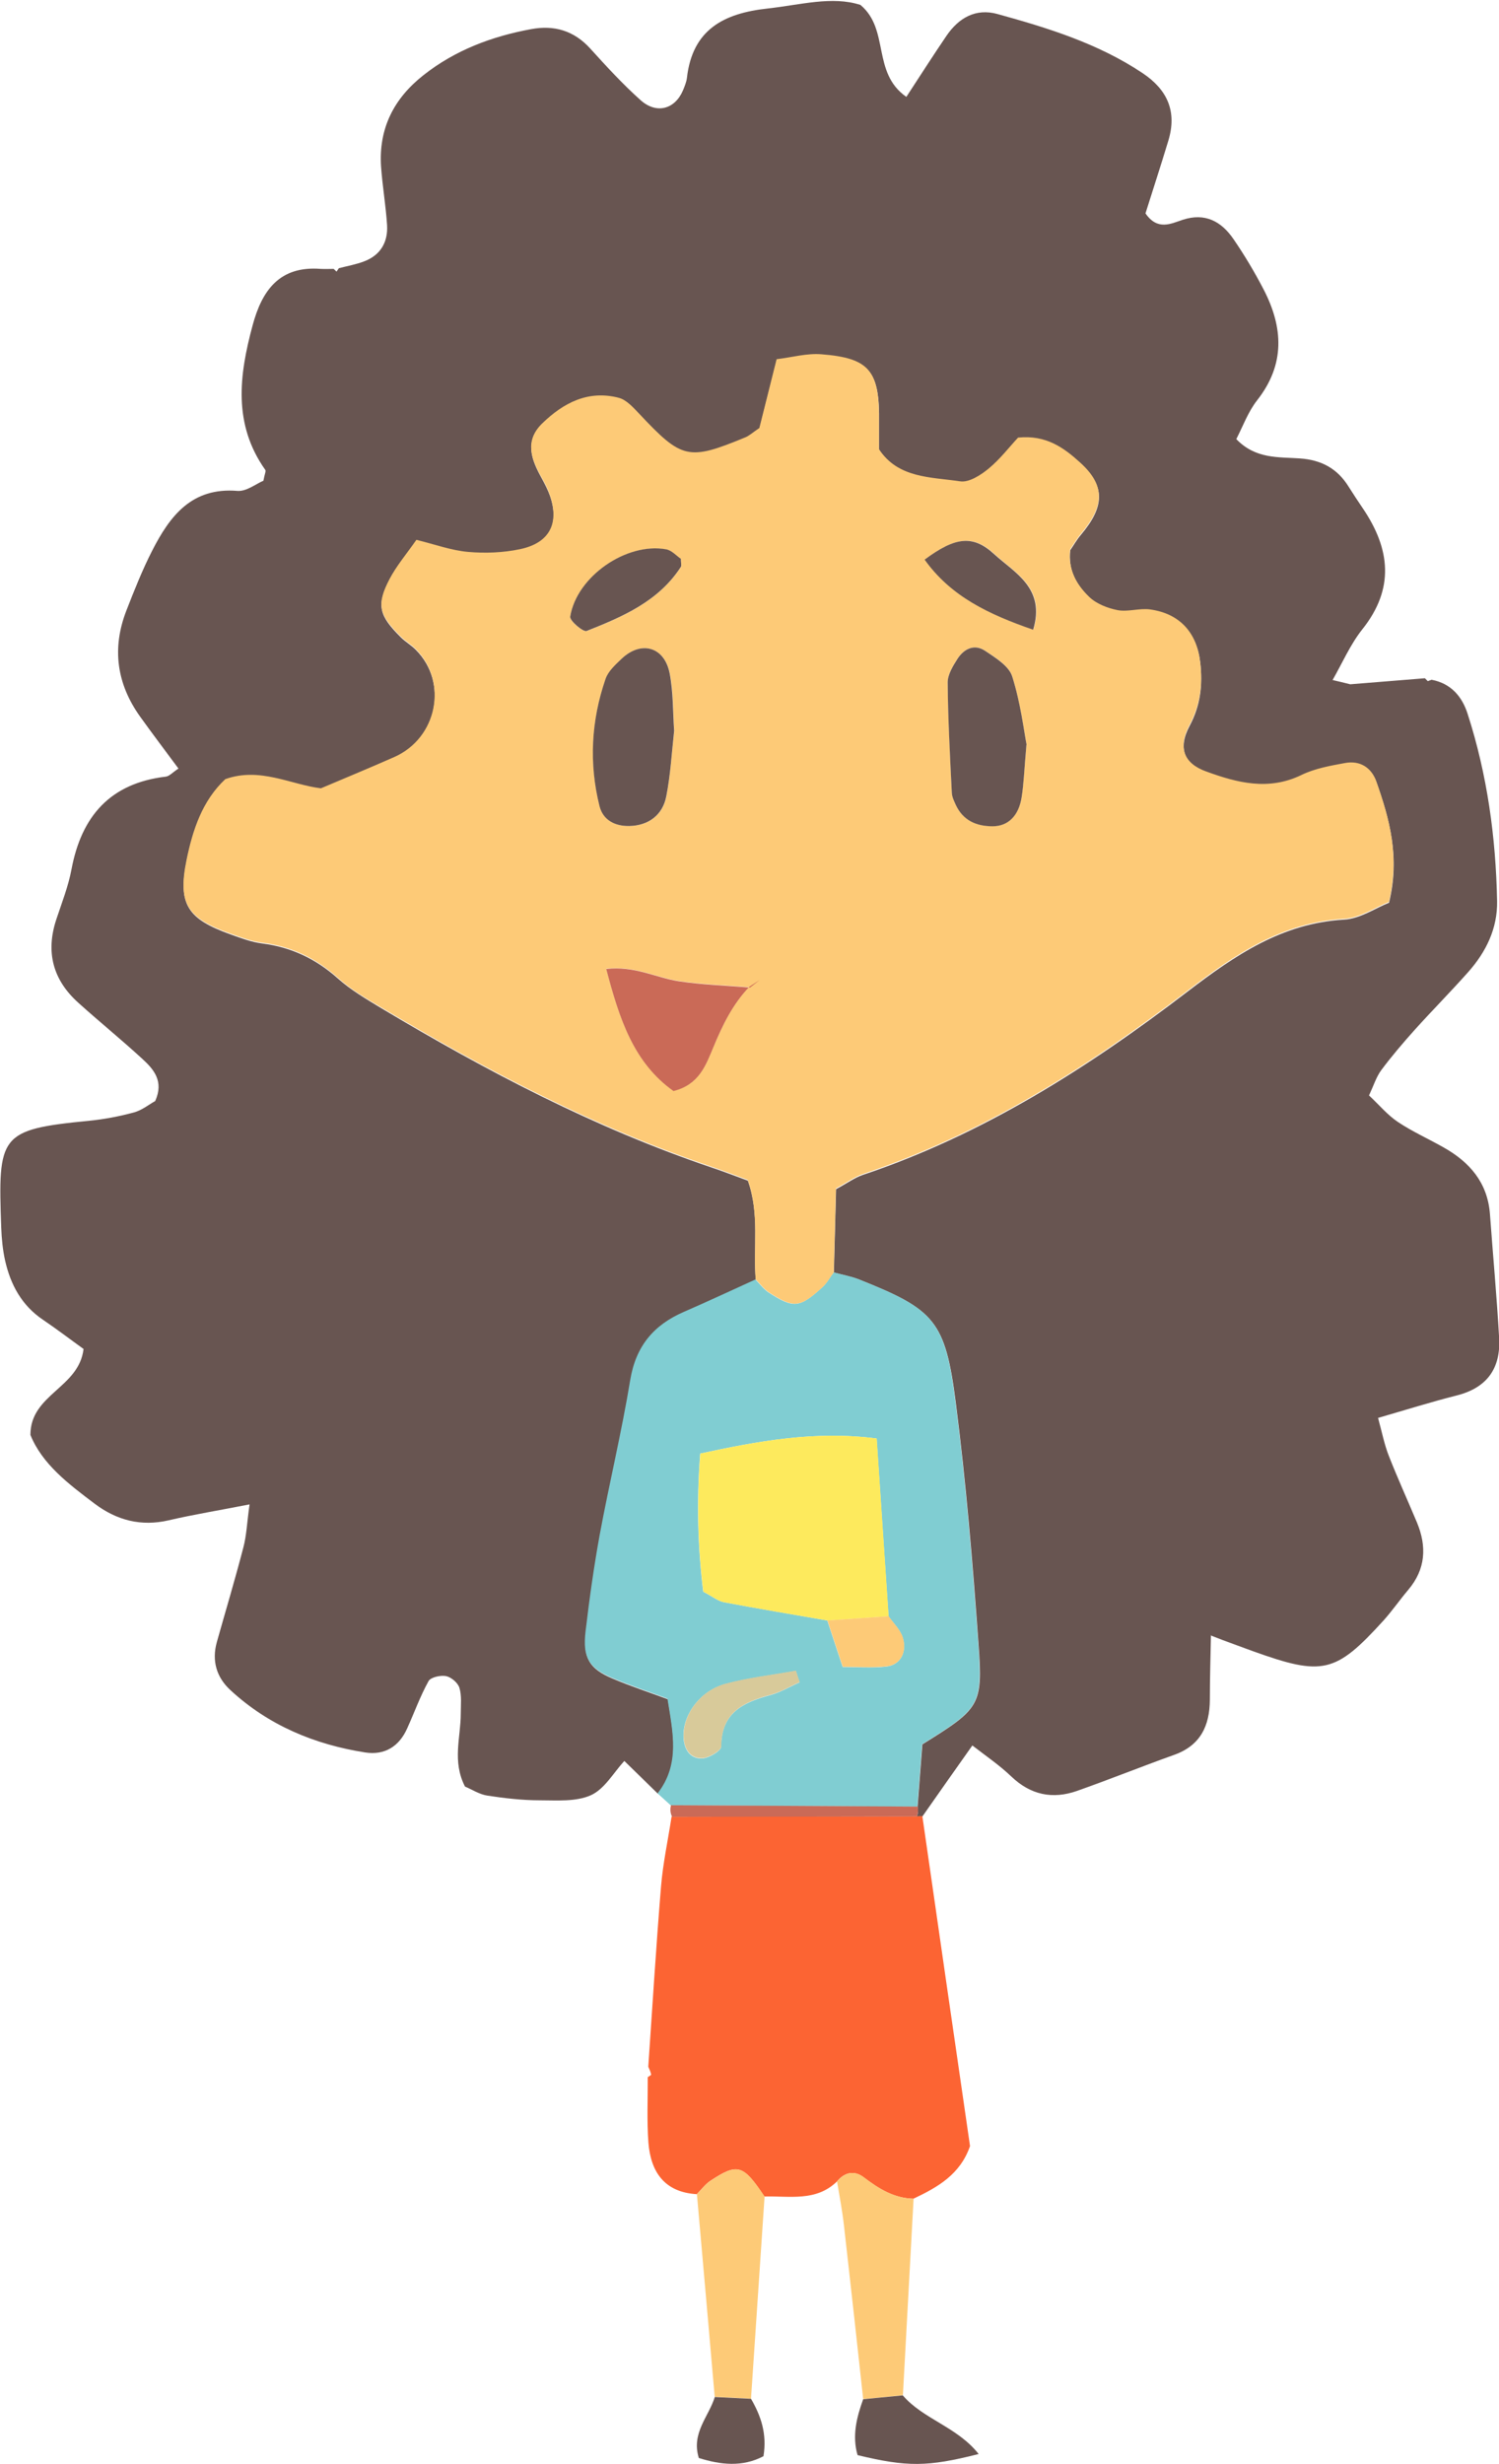
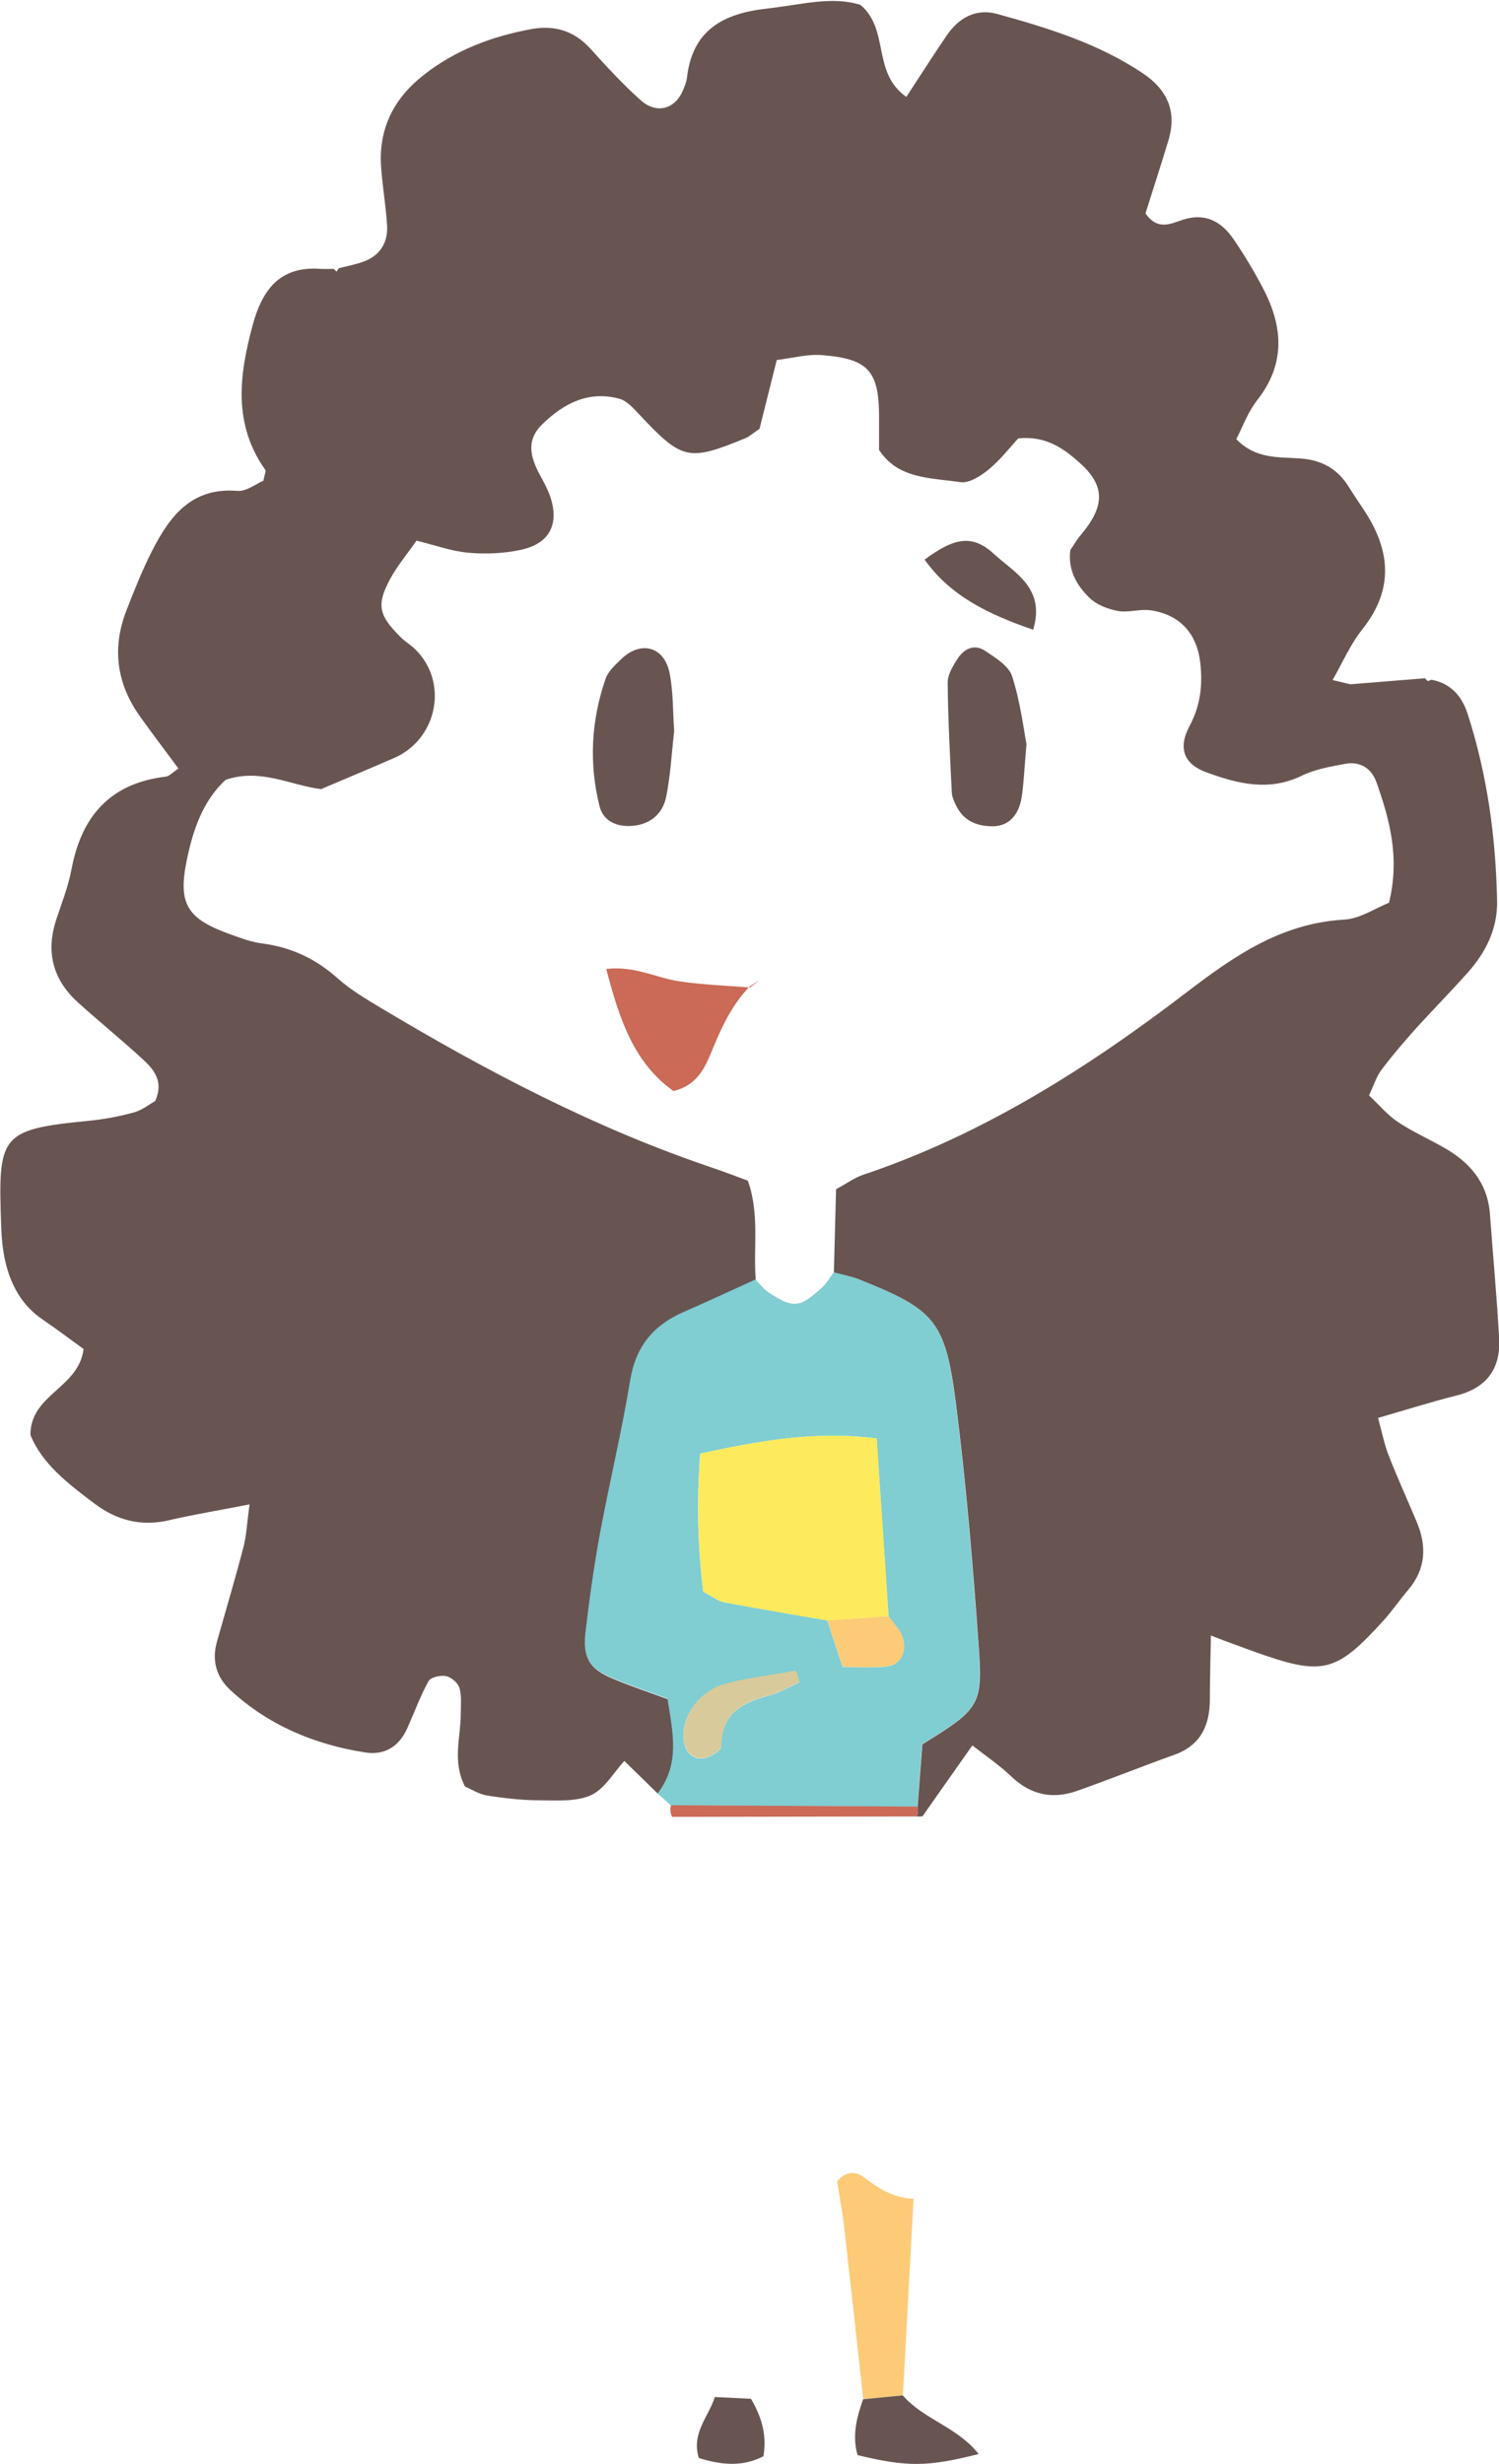
<svg xmlns="http://www.w3.org/2000/svg" viewBox="0 0 109.44 179.78">
  <g>
    <g>
      <path d="m88.41,119.31c-.03,1.57-.08,3.14-.08,4.71-.01,1.91-.69,3.35-2.62,4.03-2.37.85-4.71,1.79-7.09,2.63-1.78.62-3.38.29-4.79-1.06-.88-.84-1.9-1.53-2.84-2.26-1.34,1.89-2.49,3.53-3.64,5.17l-.42.02c.1-.23.12-.47.06-.71.12-1.56.24-3.12.35-4.56,4.19-2.61,4.43-2.82,4.1-7.31-.42-5.89-.91-11.78-1.66-17.63-.77-5.99-1.55-6.78-7.06-8.98-.59-.23-1.23-.34-1.84-.51.05-2.05.11-4.09.16-6.08.84-.45,1.36-.84,1.95-1.04,8.75-2.93,16.45-7.82,23.69-13.36,3.51-2.68,6.91-5.01,11.47-5.27,1.17-.07,2.29-.85,3.26-1.23.81-3.32.04-6.08-.92-8.8-.36-1.01-1.19-1.53-2.26-1.34-1.09.2-2.23.4-3.21.88-2.4,1.16-4.68.57-6.95-.26-1.61-.59-2.1-1.73-1.22-3.38.81-1.51.96-3.02.78-4.62-.25-2.16-1.52-3.52-3.64-3.82-.78-.11-1.61.19-2.38.05-.73-.14-1.55-.45-2.07-.96-.92-.89-1.58-2.01-1.4-3.48.24-.34.47-.76.78-1.12,1.75-2.08,1.78-3.56-.06-5.22-1.19-1.07-2.49-2.02-4.52-1.81-.62.67-1.3,1.56-2.15,2.26-.58.48-1.44,1.03-2.08.93-2.14-.32-4.54-.21-5.93-2.35,0-.73,0-1.37,0-2,.05-3.73-.67-4.64-4.19-4.92-1.05-.08-2.14.22-3.28.36-.47,1.88-.89,3.55-1.26,5.02-.49.33-.73.56-1.02.68-4.18,1.72-4.62,1.61-7.76-1.73-.43-.45-.91-1.01-1.47-1.15-2.24-.6-4.06.35-5.62,1.88-1.3,1.27-.77,2.6-.03,3.93.23.42.45.85.61,1.3.7,2.05-.03,3.48-2.18,3.93-1.23.26-2.54.31-3.8.2-1.22-.11-2.42-.55-3.77-.88-.72,1.03-1.44,1.88-1.95,2.84-.99,1.87-.81,2.61.8,4.21.34.34.77.58,1.1.92,2.39,2.4,1.57,6.5-1.57,7.88-1.74.76-3.49,1.49-5.35,2.28-2.21-.27-4.46-1.56-6.98-.67-1.68,1.57-2.38,3.69-2.83,5.89-.65,3.18.04,4.25,3.2,5.38.75.27,1.52.56,2.3.66,2.13.27,3.93,1.12,5.54,2.56.94.84,2.07,1.5,3.16,2.16,7.7,4.6,15.6,8.75,24.13,11.63.89.3,1.77.64,2.64.96.88,2.48.38,4.9.58,7.26-1.74.79-3.47,1.6-5.22,2.36-2.21.96-3.52,2.51-3.92,4.98-.62,3.77-1.52,7.49-2.22,11.25-.43,2.35-.76,4.72-1.04,7.09-.22,1.89.24,2.67,1.92,3.38,1.31.56,2.66,1,4.06,1.52.39,2.45.93,4.77-.72,6.9-.79-.77-1.57-1.54-2.46-2.4-.78.85-1.44,2.05-2.44,2.5-1.09.49-2.49.37-3.75.37-1.27,0-2.55-.15-3.8-.34-.6-.09-1.15-.46-1.64-.66-.95-1.84-.31-3.6-.31-5.32,0-.64.08-1.3-.1-1.89-.11-.36-.59-.77-.97-.85-.4-.08-1.12.08-1.28.36-.61,1.1-1.04,2.3-1.56,3.45-.59,1.33-1.65,1.98-3.07,1.76-3.7-.58-7.06-1.98-9.84-4.55-1.01-.93-1.37-2.13-.99-3.5.65-2.31,1.34-4.6,1.94-6.92.23-.86.26-1.78.45-3.13-2.25.44-4.09.74-5.9,1.16-2.02.47-3.8,0-5.41-1.21-1.91-1.44-3.83-2.89-4.69-5.02,0-2.98,3.54-3.41,3.88-6.27-.96-.69-1.94-1.44-2.96-2.13-1.56-1.05-2.37-2.56-2.77-4.33-.17-.77-.25-1.58-.28-2.38-.24-6.77-.15-7.17,6.41-7.81,1.1-.11,2.21-.32,3.28-.61.59-.16,1.11-.59,1.55-.83.65-1.44-.1-2.31-.93-3.07-1.52-1.4-3.14-2.71-4.68-4.1-1.85-1.66-2.4-3.69-1.61-6.08.4-1.21.88-2.42,1.11-3.66.73-3.88,2.83-6.28,6.88-6.76.27-.03.51-.32.93-.59-.94-1.27-1.89-2.52-2.8-3.79-1.71-2.39-2.07-4.98-1.01-7.72.58-1.49,1.17-2.98,1.89-4.39,1.29-2.52,2.88-4.64,6.23-4.36.66.05,1.37-.53,1.89-.74.09-.48.2-.7.14-.79-2.37-3.34-1.91-6.91-.93-10.54.69-2.57,1.97-4.36,4.97-4.13.32.02.64,0,.95,0,0,0,.21.2.21.2,0,0,.17-.25.17-.25.62-.16,1.25-.27,1.85-.5,1.19-.45,1.74-1.4,1.67-2.63-.09-1.43-.34-2.86-.44-4.29-.18-2.76.92-4.95,3.09-6.66,2.32-1.83,4.99-2.83,7.85-3.36,1.69-.32,3.14.1,4.33,1.41,1.18,1.3,2.37,2.6,3.68,3.77,1.16,1.04,2.51.66,3.09-.71.12-.29.25-.6.29-.91.4-3.53,2.68-4.72,5.9-5.07,2.37-.26,4.7-.93,6.77-.26,2.15,1.8.81,4.93,3.35,6.71,1.06-1.62,1.98-3.06,2.94-4.47.89-1.3,2.13-2.01,3.7-1.58,3.7,1.02,7.36,2.15,10.6,4.31,1.83,1.22,2.53,2.81,1.89,4.93-.55,1.82-1.14,3.63-1.67,5.31.88,1.28,1.86.75,2.71.47,1.65-.54,2.83.12,3.71,1.4.81,1.18,1.55,2.42,2.21,3.69,1.43,2.77,1.58,5.46-.48,8.08-.66.84-1.04,1.9-1.52,2.83,1.41,1.47,3.09,1.3,4.64,1.41,1.58.11,2.74.74,3.56,2.06.34.54.69,1.07,1.05,1.6,1.99,2.95,2.32,5.84-.05,8.81-.88,1.11-1.46,2.46-2.17,3.7.43.1.86.2,1.29.31,1.82-.15,3.64-.29,5.45-.44,0,0,.21.21.21.21l.28-.1c1.41.27,2.22,1.21,2.63,2.49,1.43,4.43,2.06,9,2.15,13.65.04,2.01-.81,3.73-2.12,5.2-1.27,1.43-2.62,2.79-3.9,4.21-.85.95-1.68,1.92-2.44,2.94-.36.49-.55,1.11-.89,1.84.75.7,1.35,1.43,2.1,1.93,1.06.71,2.23,1.23,3.34,1.86,1.92,1.08,3.22,2.58,3.39,4.88.22,3.01.5,6.02.67,9.04.12,2.2-.88,3.62-3.09,4.18-1.83.46-3.64,1.03-5.75,1.64.29,1.06.46,1.95.79,2.78.64,1.63,1.37,3.23,2.05,4.85.73,1.76.64,3.41-.64,4.92-.62.73-1.16,1.52-1.8,2.23-3.51,3.86-4.44,4.07-9.54,2.24-.75-.27-1.49-.55-2.23-.82-.26-.1-.53-.21-.8-.31Z" style="fill:#685551;">
     </path>
      <path d="m48.02,130.84c1.65-2.13,1.1-4.45.71-6.9-1.4-.52-2.75-.96-4.06-1.52-1.68-.72-2.14-1.49-1.92-3.38.28-2.37.61-4.74,1.04-7.09.7-3.76,1.6-7.48,2.22-11.25.41-2.48,1.71-4.02,3.92-4.98,1.75-.76,3.48-1.57,5.22-2.36.32.32.6.71.97.95,1.82,1.18,2.26,1.13,3.92-.39.33-.3.55-.72.82-1.08.62.17,1.26.28,1.84.51,5.51,2.19,6.3,2.99,7.06,8.98.75,5.85,1.23,11.74,1.66,17.63.32,4.5.09,4.71-4.1,7.31-.11,1.44-.23,3-.35,4.56-6-.03-12-.07-18-.1-.32-.29-.64-.59-.97-.88Zm12.38-12.59c.34,1.03.68,2.06,1.12,3.38,1.07,0,2.14.09,3.19-.03,1.01-.11,1.53-1.03,1.19-2.12-.18-.57-.67-1.03-1.03-1.54-.29-4.26-.57-8.52-.87-12.98-4.53-.58-8.65.19-12.88,1.1-.28,3.61-.17,6.9.22,10.08.69.36,1.08.69,1.52.77,2.5.47,5.02.89,7.53,1.33Zm-2.03,4.5c-.09-.28-.18-.56-.27-.83-1.71.31-3.44.5-5.12.95-1.81.48-3.09,2.15-3.08,3.78,0,.85.38,1.67,1.32,1.66.5,0,1.43-.55,1.43-.86,0-2.49,1.63-3.24,3.61-3.77.73-.2,1.41-.61,2.11-.92Z" style="fill:#80cdd2;">
     </path>
-       <path d="m67.34,132.52c1.16,8.05,2.32,16.1,3.48,24.07-.72,2.08-2.37,3.01-4.13,3.84-1.42-.03-2.54-.73-3.63-1.56-.7-.53-1.4-.37-1.96.31-1.53,1.48-3.46,1.04-5.29,1.09-1.56-2.33-1.95-2.46-3.94-1.15-.38.25-.67.65-1,.98-2.36-.14-3.36-1.62-3.53-3.76-.12-1.58-.04-3.19-.05-4.78.09-.06.26-.15.25-.19-.04-.2-.13-.38-.21-.57.3-4.38.57-8.76.93-13.14.14-1.71.51-3.4.77-5.1,5.95-.01,11.91-.02,17.86-.03l.42-.02Z" style="fill:#fc6433;">
-      </path>
      <path d="m61.11,159.18c.56-.68,1.26-.84,1.96-.31,1.09.83,2.21,1.53,3.63,1.56-.26,4.78-.52,9.56-.78,14.34-.97.09-1.93.19-2.9.28-.46-4.21-.92-8.42-1.4-12.63-.12-1.09-.33-2.17-.51-3.25Z" style="fill:#fdca77;">
-      </path>
-       <path d="m50.88,160.1c.33-.33.61-.73,1-.98,1.99-1.31,2.38-1.18,3.94,1.15-.33,4.92-.66,9.84-.99,14.75-.88-.05-1.76-.09-2.65-.13-.43-4.93-.86-9.86-1.3-14.79Z" style="fill:#fdca77;">
     </path>
      <path d="m63.01,175.06c.97-.09,1.93-.19,2.9-.28,1.49,1.74,3.98,2.3,5.54,4.28-3.74.95-5.23.95-8.84.08-.41-1.41-.07-2.75.41-4.08Z" style="fill:#685551;">
     </path>
      <path d="m52.18,174.9c.88.04,1.76.09,2.65.13.71,1.23,1.18,2.52.91,4.19-1.54.81-3.13.63-4.72.13-.57-1.82.73-3.02,1.17-4.46Z" style="fill:#685551;">
     </path>
      <path d="m66.93,132.54c-5.95.01-11.91.02-17.86.03-.13-.27-.16-.55-.08-.85,6,.03,12,.07,18,.1.06.24.04.48-.06.71Z" style="fill:#ca6a57;">
-      </path>
-       <path d="m60.88,92.83c-.27.36-.49.78-.82,1.08-1.66,1.52-2.1,1.57-3.92.39-.37-.24-.65-.63-.97-.95-.2-2.36.3-4.78-.58-7.26-.87-.32-1.75-.66-2.64-.96-8.52-2.88-16.43-7.03-24.13-11.63-1.1-.65-2.22-1.31-3.16-2.16-1.61-1.44-3.41-2.29-5.54-2.56-.78-.1-1.55-.39-2.3-.66-3.17-1.12-3.85-2.2-3.2-5.38.45-2.19,1.15-4.32,2.83-5.89,2.53-.9,4.77.4,6.98.67,1.86-.79,3.61-1.51,5.35-2.28,3.14-1.38,3.96-5.48,1.57-7.88-.34-.34-.76-.58-1.1-.92-1.6-1.6-1.78-2.34-.8-4.21.51-.96,1.23-1.81,1.95-2.84,1.35.33,2.54.77,3.77.88,1.25.11,2.57.06,3.8-.2,2.15-.45,2.88-1.88,2.18-3.93-.15-.45-.37-.88-.61-1.3-.74-1.32-1.27-2.65.03-3.93,1.56-1.52,3.38-2.47,5.62-1.88.55.15,1.04.7,1.47,1.15,3.14,3.34,3.59,3.45,7.76,1.73.29-.12.53-.35,1.02-.68.37-1.47.79-3.14,1.26-5.02,1.14-.14,2.23-.45,3.28-.36,3.51.28,4.24,1.2,4.19,4.92,0,.64,0,1.27,0,2,1.4,2.14,3.79,2.03,5.93,2.35.64.1,1.5-.45,2.08-.93.84-.69,1.52-1.59,2.15-2.26,2.04-.21,3.34.74,4.52,1.81,1.84,1.66,1.81,3.15.06,5.22-.3.36-.54.78-.78,1.12-.18,1.47.47,2.59,1.4,3.48.52.5,1.34.82,2.07.96.76.14,1.6-.16,2.38-.05,2.13.3,3.39,1.66,3.64,3.82.19,1.61.03,3.11-.78,4.62-.88,1.66-.39,2.8,1.22,3.38,2.27.83,4.55,1.42,6.95.26.98-.48,2.12-.68,3.21-.88,1.07-.19,1.9.33,2.26,1.34.96,2.72,1.73,5.48.92,8.8-.97.38-2.09,1.16-3.26,1.23-4.56.26-7.96,2.59-11.47,5.27-7.24,5.54-14.93,10.43-23.69,13.36-.59.2-1.11.59-1.95,1.04-.05,1.99-.1,4.03-.16,6.08Zm-6.1-20.79c-1.74-.15-3.49-.2-5.21-.46-1.66-.25-3.23-1.13-5.31-.9.96,3.66,2,6.84,4.91,8.91,1.89-.47,2.37-1.9,2.91-3.19.68-1.61,1.42-3.16,2.64-4.43.25-.16.49-.32.74-.48-.23.18-.46.36-.69.54Zm20.17-17.71c-.2-1.03-.45-3.06-1.05-4.98-.24-.77-1.23-1.38-1.99-1.88-.78-.52-1.54-.13-2.01.6-.33.52-.71,1.14-.71,1.71.03,2.68.18,5.36.3,8.04.01.3.16.61.29.9.53,1.15,1.51,1.56,2.69,1.56,1.14,0,1.91-.76,2.12-2.13.14-.93.18-1.89.35-3.83Zm-25.72-1.01c-.1-1.37-.05-2.81-.33-4.19-.38-1.95-2.1-2.42-3.52-1.05-.45.43-.96.91-1.16,1.46-1.05,3.04-1.22,6.16-.44,9.28.26,1.03,1.13,1.47,2.18,1.45,1.39-.03,2.44-.78,2.7-2.19.29-1.55.38-3.13.57-4.76Zm.49-12.53c-.33-.22-.68-.63-1.09-.7-2.9-.52-6.51,1.98-7,4.91-.05.29.96,1.14,1.2,1.05,2.63-1.04,5.24-2.16,6.88-4.68.07-.11,0-.3,0-.57Zm17.81.04c1.93,2.71,4.69,3.99,7.92,5.11.93-3.05-1.37-4.15-2.84-5.51-1.57-1.45-2.87-1.24-5.08.39Z" style="fill:#fdca77;">
     </path>
      <path d="m60.4,118.24c-2.51-.44-5.03-.85-7.53-1.33-.44-.08-.83-.41-1.52-.77-.39-3.18-.5-6.47-.22-10.08,4.23-.91,8.34-1.68,12.88-1.1.3,4.46.58,8.72.87,12.98-1.49.1-2.98.2-4.48.31Z" style="fill:#fdea5d;">
     </path>
      <path d="m58.38,122.74c-.7.31-1.37.72-2.11.92-1.99.53-3.61,1.29-3.61,3.77,0,.3-.93.86-1.43.86-.94,0-1.32-.81-1.32-1.66,0-1.63,1.27-3.3,3.08-3.78,1.67-.45,3.41-.64,5.12-.95.09.28.18.56.27.83Z" style="fill:#d8ca9a;">
     </path>
      <path d="m60.4,118.24c1.49-.1,2.98-.2,4.48-.31.35.51.85.98,1.03,1.54.34,1.09-.18,2.01-1.19,2.12-1.05.11-2.13.03-3.19.03-.44-1.32-.78-2.35-1.12-3.38Z" style="fill:#fdca77;">
     </path>
      <path d="m74.94,54.33c-.17,1.94-.2,2.89-.35,3.83-.21,1.37-.99,2.13-2.12,2.13-1.19,0-2.16-.42-2.69-1.56-.13-.29-.28-.59-.29-.9-.13-2.68-.28-5.36-.3-8.04,0-.57.38-1.19.71-1.71.47-.73,1.22-1.12,2.01-.6.76.51,1.75,1.11,1.99,1.88.61,1.92.85,3.95,1.05,4.98Z" style="fill:#685551;">
     </path>
      <path d="m49.22,53.32c-.18,1.63-.27,3.22-.57,4.76-.26,1.4-1.31,2.16-2.7,2.19-1.05.02-1.92-.42-2.18-1.45-.78-3.12-.61-6.24.44-9.28.19-.56.71-1.03,1.16-1.46,1.43-1.37,3.14-.9,3.52,1.05.27,1.38.23,2.82.33,4.19Z" style="fill:#685551;">
     </path>
      <path d="m54.72,71.99c-1.22,1.27-1.97,2.81-2.64,4.43-.54,1.28-1.02,2.72-2.91,3.19-2.91-2.07-3.95-5.25-4.91-8.91,2.08-.24,3.65.65,5.31.9,1.72.26,3.47.31,5.21.46l-.05-.06Z" style="fill:#ca6a57;">
     </path>
-       <path d="m49.71,40.79c0,.27.06.46,0,.57-1.63,2.52-4.25,3.64-6.88,4.68-.24.1-1.25-.75-1.2-1.05.48-2.93,4.1-5.43,7-4.91.41.07.76.48,1.09.7Z" style="fill:#685551;">
-      </path>
      <path d="m67.51,40.83c2.21-1.64,3.51-1.84,5.08-.39,1.47,1.35,3.76,2.46,2.84,5.51-3.23-1.12-5.99-2.41-7.92-5.11Z" style="fill:#685551;">
     </path>
      <path d="m54.77,72.05c.23-.18.46-.36.69-.54-.25.16-.49.32-.74.48,0,0,.05.06.05.06Z" style="fill:#ca6a57;">
     </path>
    </g>
  </g>
</svg>